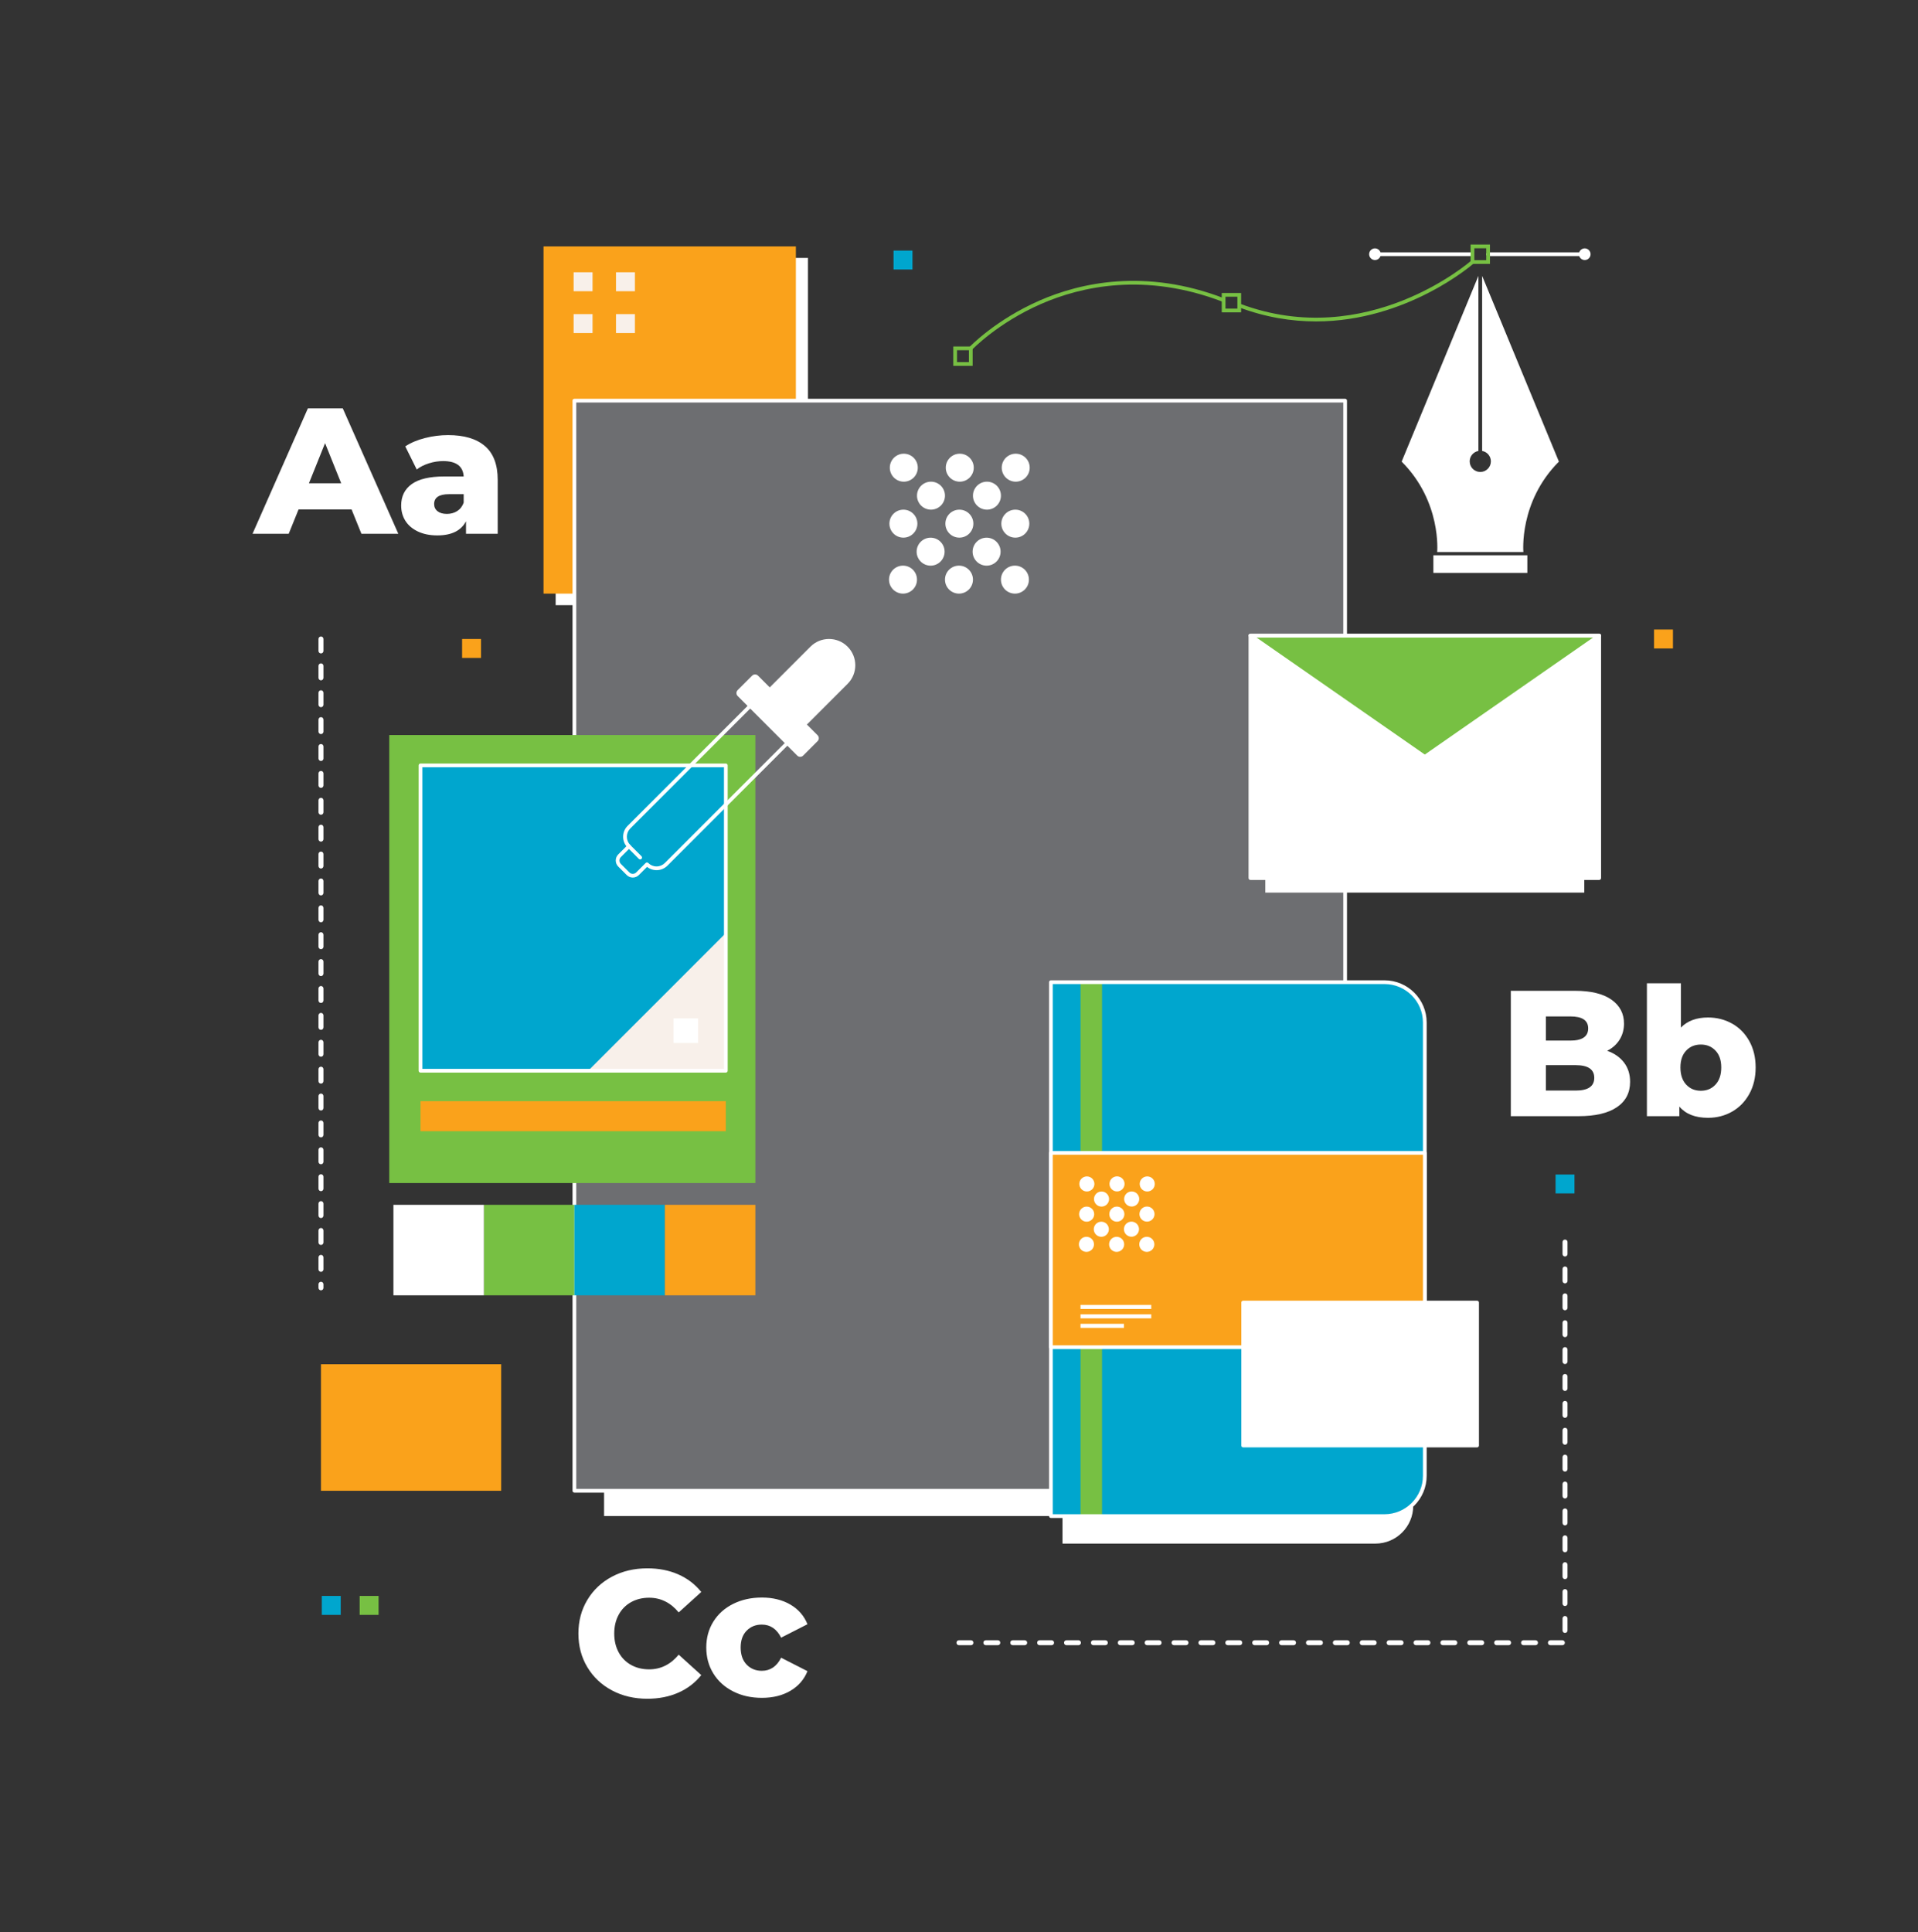
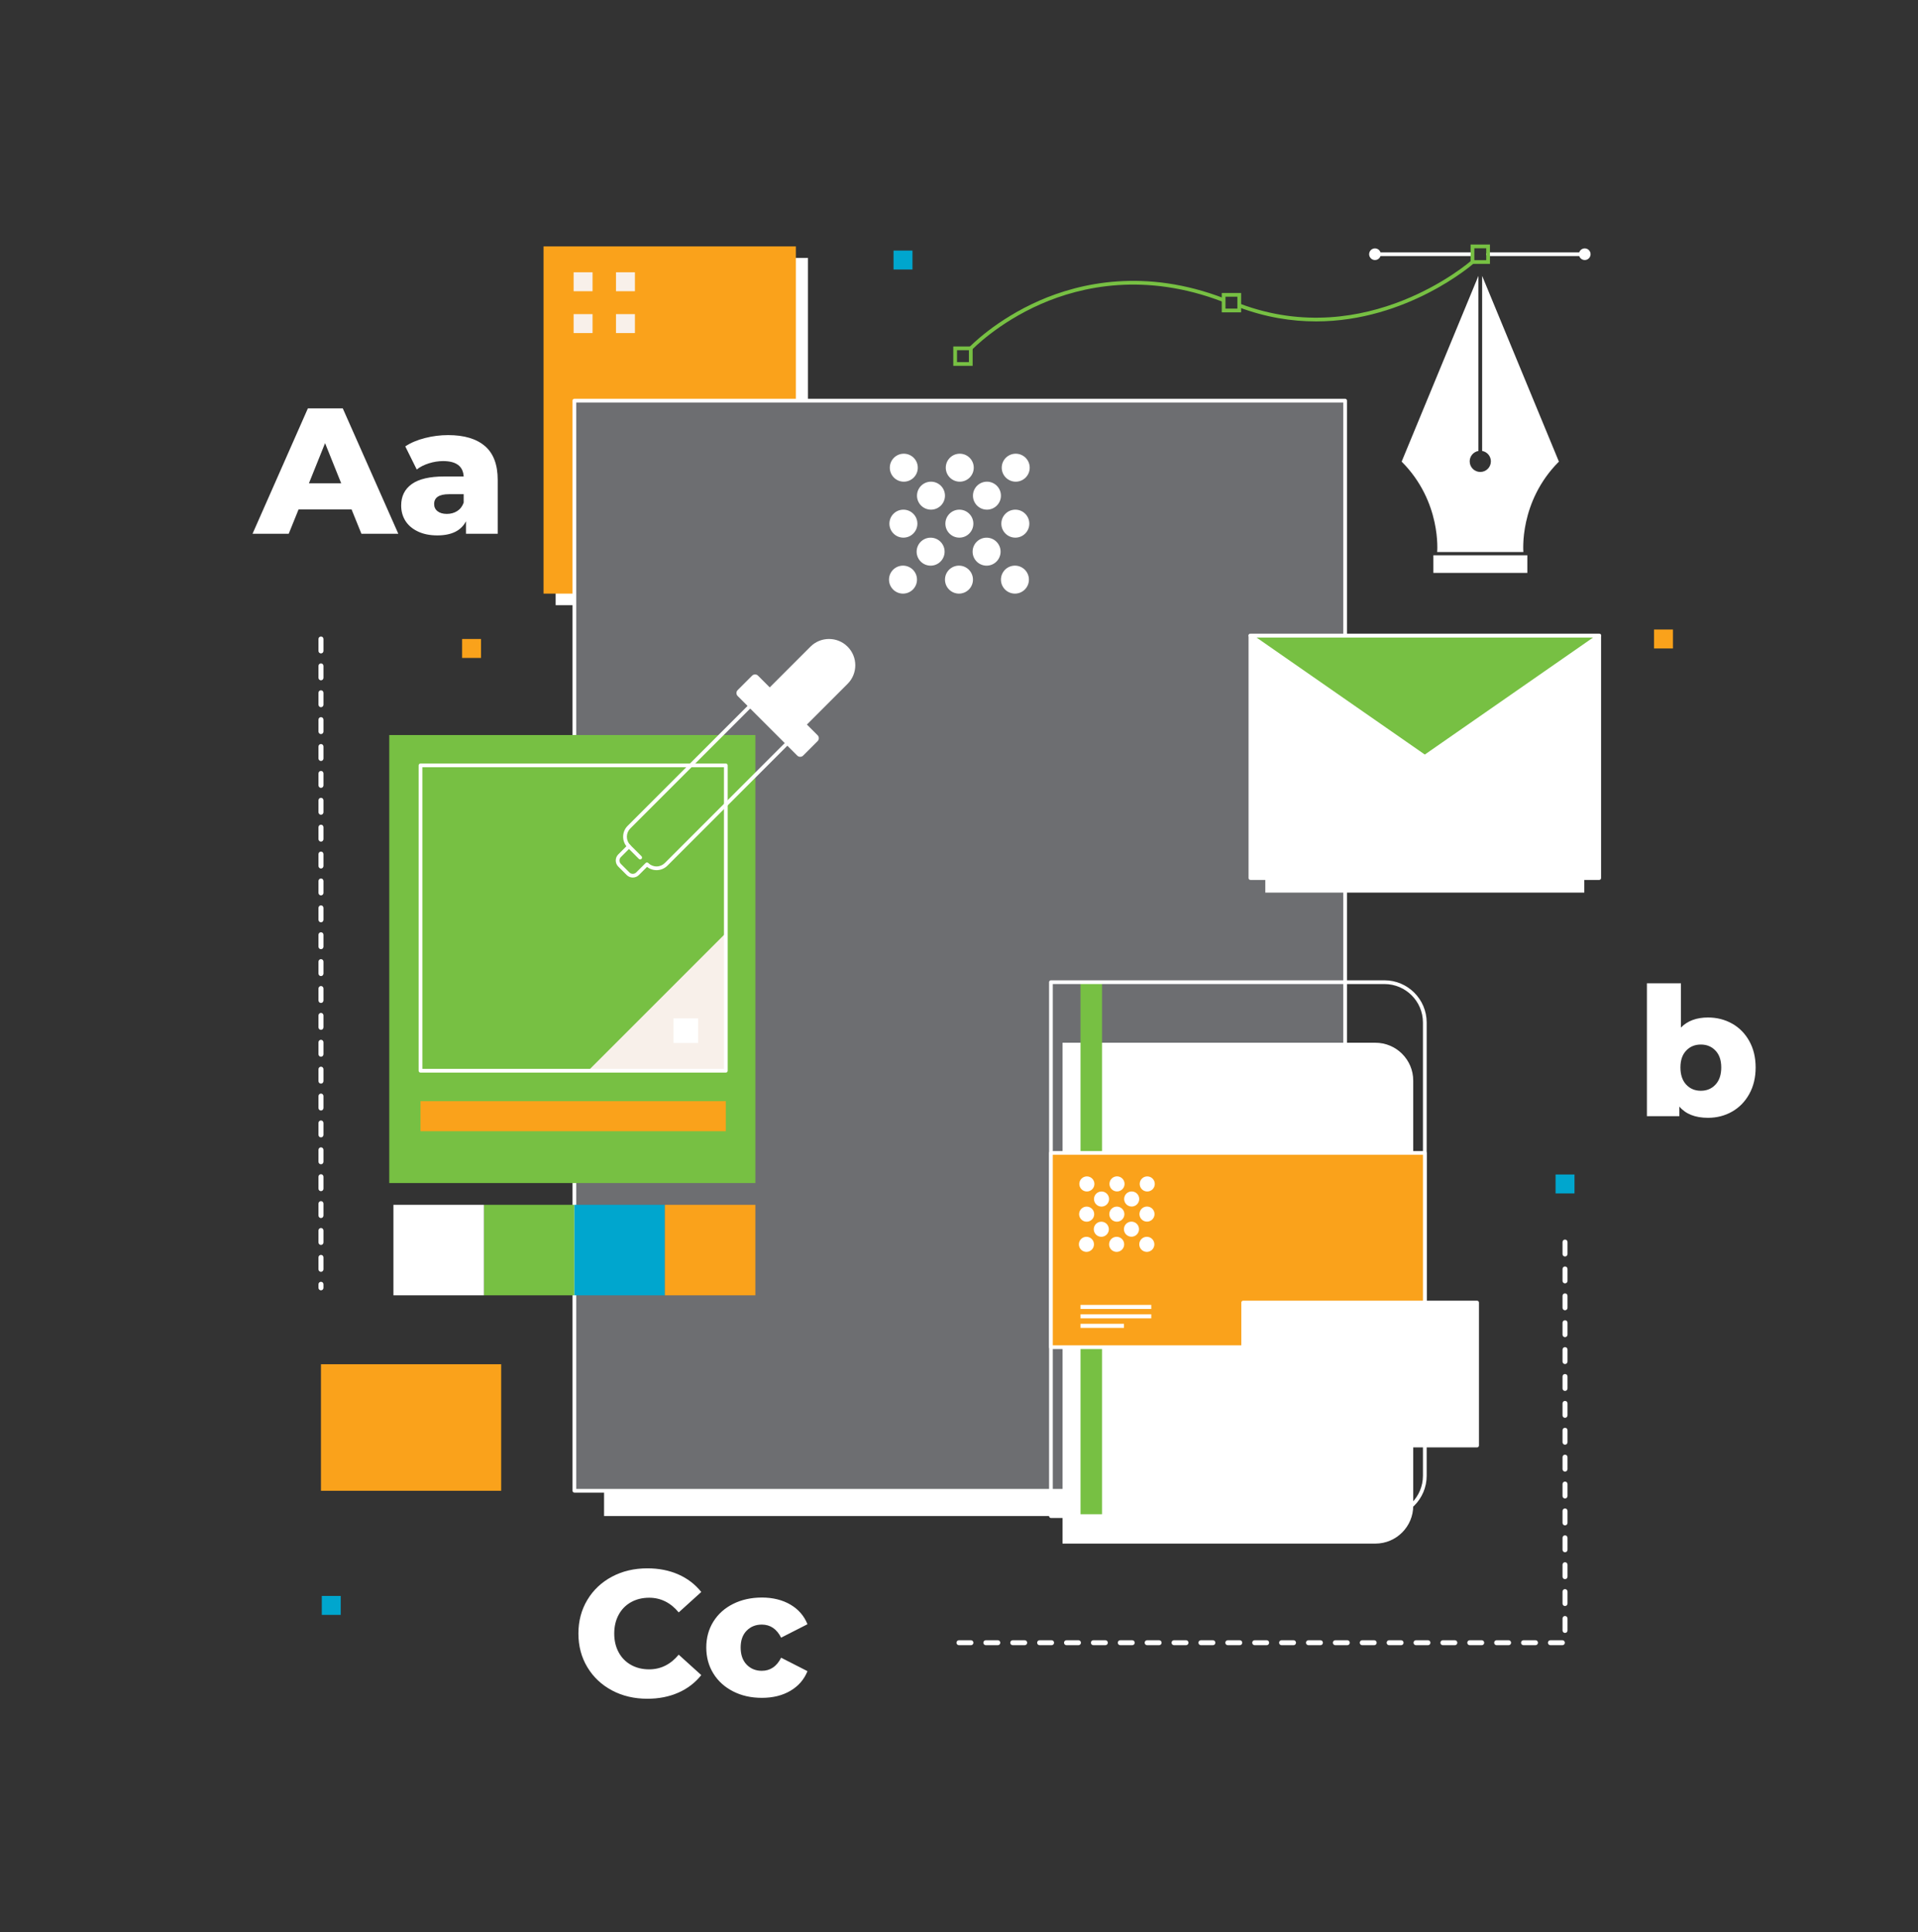
<svg xmlns="http://www.w3.org/2000/svg" id="creative-svg" viewBox="0 0 1985.52 2000">
  <rect x="0" y="0" width="1985.52" height="2000" fill="#333333" stroke="none" />
  <defs>
    <style>.cls-1{fill:#77c043;}.cls-2{fill:#6d6e71;}.cls-3{fill:#fff;}.cls-4{fill:#00a6ce;}.cls-5{fill:#f8f0ea;}.cls-6{fill:#faa21b;}</style>
  </defs>
  <rect class="cls-3" x="575.21" y="267.01" width="261.21" height="359.41" />
  <rect class="cls-6" x="562.68" y="255.05" width="261.21" height="359.41" />
  <path class="cls-3" d="M1523.42,265.07h-100.06c-1.07,0-1.93-.87-1.93-1.93s.87-1.93,1.93-1.93h100.06c1.07,0,1.93.87,1.93,1.93s-.87,1.93-1.93,1.93Z" />
  <path class="cls-3" d="M1429.05,265.15c-1.12,3.14-4.57,4.78-7.7,3.66-3.14-1.12-4.78-4.57-3.66-7.7,1.12-3.14,4.57-4.78,7.7-3.66,3.14,1.12,4.78,4.57,3.66,7.7Z" />
  <path class="cls-3" d="M1640.54,265.07h-100.06c-1.07,0-1.93-.87-1.93-1.93s.87-1.93,1.93-1.93h100.06c1.07,0,1.93.87,1.93,1.93s-.87,1.93-1.93,1.93Z" />
  <path class="cls-3" d="M363.95,527.31h-54.88l-10.2,25.21h-37.45l57.29-129.78h36.15l57.48,129.78h-38.19l-10.2-25.21ZM353.2,500.24l-16.69-41.53-16.69,41.53h33.37Z" />
  <path class="cls-3" d="M502.07,461.77c8.77,7.6,13.16,19.25,13.16,34.95v55.81h-32.82v-12.98c-5.07,9.77-14.96,14.65-29.66,14.65-7.79,0-14.52-1.36-20.21-4.08-5.69-2.72-9.98-6.4-12.89-11.03-2.9-4.63-4.36-9.92-4.36-15.85,0-9.52,3.64-16.9,10.94-22.16,7.29-5.25,18.54-7.88,33.74-7.88h20.02c-.62-10.63-7.73-15.94-21.32-15.94-4.82,0-9.7.77-14.65,2.32-4.95,1.55-9.15,3.68-12.61,6.4l-11.87-23.92c5.56-3.71,12.33-6.58,20.3-8.62,7.97-2.04,15.97-3.06,24.01-3.06,16.69,0,29.42,3.8,38.19,11.4ZM473.34,528.97c3.09-1.98,5.31-4.88,6.67-8.71v-8.71h-15.2c-10.26,0-15.39,3.4-15.39,10.2,0,3.09,1.17,5.56,3.52,7.42,2.35,1.85,5.56,2.78,9.64,2.78s7.66-.99,10.75-2.97Z" />
  <path class="cls-3" d="M633.53,1749.74c-10.82-5.75-19.31-13.75-25.49-24.01-6.18-10.26-9.27-21.88-9.27-34.85s3.09-24.6,9.27-34.86c6.18-10.26,14.68-18.26,25.49-24.01,10.81-5.75,23.02-8.62,36.62-8.62,11.87,0,22.56,2.1,32.08,6.31,9.52,4.2,17.43,10.26,23.73,18.17l-23.36,21.14c-8.41-10.13-18.6-15.2-30.59-15.2-7.05,0-13.32,1.55-18.82,4.63-5.5,3.09-9.77,7.45-12.79,13.07-3.03,5.63-4.54,12.08-4.54,19.37s1.51,13.75,4.54,19.37c3.03,5.63,7.29,9.98,12.79,13.07,5.5,3.09,11.77,4.63,18.82,4.63,11.99,0,22.19-5.07,30.59-15.2l23.36,21.14c-6.3,7.91-14.21,13.97-23.73,18.17-9.52,4.2-20.21,6.31-32.08,6.31-13.6,0-25.8-2.87-36.62-8.62Z" />
  <path class="cls-3" d="M758.95,1750.76c-8.78-4.45-15.61-10.63-20.49-18.54-4.88-7.91-7.32-16.87-7.32-26.88s2.44-18.94,7.32-26.79c4.88-7.85,11.71-13.97,20.49-18.36,8.77-4.38,18.73-6.58,29.85-6.58s21.2,2.45,29.48,7.33c8.28,4.88,14.15,11.65,17.61,20.3l-27.26,13.9c-4.57-9.02-11.25-13.53-20.02-13.53-6.31,0-11.53,2.1-15.67,6.3-4.14,4.2-6.21,10.01-6.21,17.43s2.07,13.44,6.21,17.71c4.14,4.26,9.36,6.4,15.67,6.4,8.77,0,15.45-4.51,20.02-13.54l27.26,13.9c-3.46,8.66-9.34,15.42-17.61,20.31-8.28,4.88-18.11,7.32-29.48,7.32s-21.08-2.22-29.85-6.67Z" />
-   <path class="cls-3" d="M1681.18,1099.84c4.2,5.5,6.3,12.14,6.3,19.93,0,11.37-4.57,20.14-13.72,26.32-9.15,6.18-22.37,9.27-39.68,9.27h-70.08v-129.78h66.37c16.56,0,29.17,3.06,37.82,9.18,8.65,6.12,12.98,14.37,12.98,24.75,0,6.18-1.52,11.71-4.54,16.59-3.03,4.89-7.32,8.75-12.89,11.59,7.42,2.6,13.23,6.65,17.43,12.14ZM1600.34,1052.1v25.03h25.21c12.36,0,18.54-4.2,18.54-12.61s-6.18-12.42-18.54-12.42h-25.21ZM1650.4,1115.69c0-8.78-6.43-13.16-19.28-13.16h-30.78v26.33h30.78c12.85,0,19.28-4.39,19.28-13.16Z" />
  <path class="cls-3" d="M1793.06,1059.51c7.48,4.2,13.41,10.23,17.8,18.08,4.39,7.85,6.58,16.96,6.58,27.35s-2.19,19.53-6.58,27.44c-4.39,7.91-10.32,14-17.8,18.26-7.48,4.26-15.79,6.4-24.94,6.4-13.23,0-23.12-3.9-29.67-11.68v10.01h-33.56v-137.57h35.22v45.8c6.8-6.92,16.13-10.39,28-10.39,9.14,0,17.45,2.1,24.94,6.31ZM1775.91,1122.65c3.96-4.27,5.93-10.17,5.93-17.71s-1.98-13.23-5.93-17.43c-3.96-4.2-9.02-6.3-15.2-6.3s-11.25,2.1-15.2,6.3c-3.96,4.2-5.93,10.01-5.93,17.43s1.98,13.44,5.93,17.71c3.96,4.26,9.02,6.4,15.2,6.4s11.25-2.13,15.2-6.4Z" />
  <rect class="cls-3" x="625.33" y="1445.81" width="739.27" height="123.43" />
  <rect class="cls-2" x="594.62" y="414.69" width="797.87" height="1128.41" />
  <path class="cls-3" d="M1392.48,1545.03h-797.87c-1.07,0-1.93-.87-1.93-1.93V414.69c0-1.07.87-1.93,1.93-1.93h797.87c1.07,0,1.93.87,1.93,1.93v1128.41c0,1.07-.87,1.93-1.93,1.93ZM596.55,1541.17h794V416.62h-794v1124.54Z" />
  <circle class="cls-3" cx="935.62" cy="484.11" r="14.48" />
  <circle class="cls-3" cx="993.55" cy="484.11" r="14.48" />
  <circle class="cls-3" cx="1051.48" cy="484.11" r="14.48" />
  <circle class="cls-3" cx="963.76" cy="513.07" r="14.48" />
  <circle class="cls-3" cx="1021.69" cy="513.07" r="14.48" />
  <circle class="cls-3" cx="935.2" cy="542.04" r="14.48" />
  <circle class="cls-3" cx="993.14" cy="542.04" r="14.48" />
  <circle class="cls-3" cx="1051.07" cy="542.04" r="14.48" />
  <circle class="cls-3" cx="963.35" cy="571.01" r="14.48" transform="translate(245.4 1430.45) rotate(-80.78)" />
  <circle class="cls-3" cx="1021.28" cy="571.01" r="14.48" transform="translate(294.06 1487.63) rotate(-80.78)" />
  <circle class="cls-3" cx="934.79" cy="599.97" r="14.48" />
  <circle class="cls-3" cx="992.73" cy="599.97" r="14.48" />
  <circle class="cls-3" cx="1050.66" cy="599.97" r="14.48" />
  <rect class="cls-1" x="402.96" y="760.84" width="379.01" height="463.73" />
-   <rect class="cls-4" x="435.31" y="792.25" width="316.06" height="316.06" />
  <polygon class="cls-5" points="751.37 1108.32 608.88 1108.32 751.37 965.83 751.37 1108.32" />
  <path class="cls-3" d="M751.37,1110.25h-316.06c-1.07,0-1.93-.87-1.93-1.93v-316.06c0-1.07.87-1.93,1.93-1.93h316.06c1.07,0,1.93.87,1.93,1.93v316.06c0,1.07-.87,1.93-1.93,1.93ZM437.24,1106.38h312.2v-312.2h-312.2v312.2Z" />
  <rect class="cls-3" x="697.18" y="1054.13" width="25.47" height="25.48" />
  <rect class="cls-6" x="435.31" y="1139.82" width="316.06" height="31.09" />
  <path class="cls-3" d="M655.08,908.35c-2.28,0-4.57-.87-6.3-2.61l-8.75-8.75c-3.47-3.47-3.47-9.13,0-12.61l8.43-8.43c-4.91-6.26-4.48-15.37,1.28-21.13l130.55-130.55c.72-.72,2.01-.72,2.73,0l38.47,38.47c.75.75.75,1.98,0,2.73l-130.55,130.55c-5.76,5.76-14.87,6.19-21.13,1.28l-8.44,8.44c-1.74,1.74-4.02,2.61-6.3,2.61ZM781.66,728.37l-129.18,129.18c-2.28,2.28-3.54,5.32-3.54,8.56s1.26,6.27,3.54,8.56c.75.75.75,1.98,0,2.74l-9.72,9.72c-1.97,1.97-1.97,5.17,0,7.14l8.75,8.75c1.97,1.97,5.17,1.97,7.14,0l9.72-9.72c.75-.75,1.98-.75,2.73,0,2.28,2.28,5.32,3.54,8.56,3.54s6.27-1.26,8.56-3.54l129.18-129.18-35.74-35.74Z" />
  <path class="cls-3" d="M763.64,720.45l61.67,61.67c1.69,1.69,4.42,1.69,6.11,0l14.96-14.96c1.69-1.69,1.69-4.42,0-6.11l-11.07-11.07,42.13-42.13c10.62-10.62,10.62-27.85,0-38.47-10.62-10.62-27.85-10.62-38.47,0l-42.13,42.13-12.14-12.14c-1.69-1.69-4.42-1.69-6.11,0l-14.96,14.96c-1.69,1.69-1.69,4.42,0,6.11Z" />
  <path class="cls-3" d="M662.73,889.6c-.5,0-.99-.19-1.37-.57l-11.63-11.63c-.75-.75-.75-1.98,0-2.73.75-.75,1.98-.75,2.73,0l11.63,11.63c.75.75.75,1.98,0,2.73-.38.38-.87.57-1.37.57Z" />
  <rect class="cls-1" x="500.94" y="1247.12" width="93.67" height="93.67" />
  <rect class="cls-3" x="407.27" y="1247.12" width="93.67" height="93.67" />
  <rect class="cls-4" x="594.62" y="1247.12" width="93.67" height="93.67" />
  <rect class="cls-6" x="688.29" y="1247.12" width="93.67" height="93.67" />
  <path class="cls-3" d="M1099.92,1079.34h323.88c21.62,0,39.18,17.56,39.18,39.18v440.08c0,21.62-17.56,39.18-39.18,39.18h-323.88v-518.44h0Z" />
-   <path class="cls-4" d="M1087.93,1016.65h345.27c23.05,0,41.77,18.72,41.77,41.77v469.15c0,23.05-18.72,41.77-41.77,41.77h-345.27v-552.68h0Z" />
  <rect class="cls-1" x="1118.56" y="1016.65" width="22.28" height="552.68" />
  <path class="cls-3" d="M1433.2,1571.26h-345.27c-1.07,0-1.93-.87-1.93-1.93v-552.68c0-1.07.87-1.93,1.93-1.93h345.27c24.1,0,43.7,19.6,43.7,43.7v469.15c0,24.1-19.6,43.7-43.7,43.7ZM1089.86,1567.4h343.34c21.96,0,39.83-17.87,39.83-39.83v-469.15c0-21.96-17.87-39.83-39.83-39.83h-343.34v548.81Z" />
  <rect class="cls-3" x="1309.85" y="694.36" width="330.23" height="229.58" />
  <rect class="cls-3" x="1294.43" y="657.88" width="361.07" height="251.02" />
  <polygon class="cls-1" points="1294.43 657.88 1655.51 657.88 1474.97 783.39 1294.43 657.88" />
  <path class="cls-3" d="M1655.51,910.83h-361.07c-1.07,0-1.93-.87-1.93-1.93v-251.02c0-1.07.87-1.93,1.93-1.93h361.07c1.07,0,1.93.87,1.93,1.93v251.02c0,1.07-.87,1.93-1.93,1.93ZM1296.36,906.96h357.21v-247.15h-357.21v247.15Z" />
  <path class="cls-3" d="M1474.97,785.32c-.38,0-.77-.12-1.1-.34l-180.54-125.51c-.69-.48-.99-1.36-.74-2.16.25-.81,1-1.35,1.84-1.35h361.07c.85,0,1.59.55,1.84,1.35.25.81-.05,1.68-.74,2.16l-180.54,125.51c-.33.23-.72.34-1.1.34ZM1300.6,659.81l174.37,121.22,174.37-121.22h-348.74Z" />
  <rect class="cls-6" x="1087.93" y="1193.42" width="387.04" height="201.08" />
  <path class="cls-3" d="M1474.97,1396.43h-387.04c-1.07,0-1.93-.87-1.93-1.93v-201.08c0-1.07.87-1.93,1.93-1.93h387.04c1.07,0,1.93.87,1.93,1.93v201.08c0,1.07-.87,1.93-1.93,1.93ZM1089.86,1392.56h383.17v-197.21h-383.17v197.21Z" />
  <rect class="cls-3" x="1334.02" y="1301.2" width="147.99" height="242.16" transform="translate(2830.3 14.27) rotate(90)" />
  <path class="cls-3" d="M1529.09,1498.2h-242.16c-1.07,0-1.93-.87-1.93-1.93v-147.99c0-1.07.87-1.93,1.93-1.93h242.16c1.07,0,1.93.87,1.93,1.93v147.99c0,1.07-.87,1.93-1.93,1.93ZM1288.87,1494.34h238.29v-144.12h-238.29v144.12Z" />
  <circle class="cls-3" cx="1474.49" cy="1366.71" r="13.89" transform="translate(-110.76 2603.23) rotate(-80.78)" />
  <path class="cls-3" d="M1529.09,1352.86c-7.22.5-12.93,6.5-12.93,13.84s5.71,13.35,12.93,13.84v-27.69Z" />
  <circle class="cls-3" cx="1501.48" cy="1394.49" r="13.89" />
  <circle class="cls-3" cx="1474.09" cy="1422.28" r="13.89" />
  <path class="cls-3" d="M1529.09,1408.42c-7.41.3-13.32,6.38-13.32,13.87s5.92,13.56,13.32,13.86v-27.73Z" />
  <circle class="cls-3" cx="1501.09" cy="1450.07" r="13.89" />
  <circle class="cls-3" cx="1473.69" cy="1477.85" r="13.89" transform="translate(-453.37 676.45) rotate(-22.5)" />
  <path class="cls-3" d="M1529.09,1463.97c-7.59.09-13.72,6.27-13.72,13.89s6.13,13.79,13.72,13.89v-27.77Z" />
  <circle class="cls-3" cx="1125.13" cy="1225.51" r="7.81" transform="translate(-383.34 523.85) rotate(-22.5)" />
  <circle class="cls-3" cx="1156.38" cy="1225.51" r="7.81" transform="translate(-302.03 2069.4) rotate(-76.72)" />
  <circle class="cls-3" cx="1187.64" cy="1225.51" r="7.81" transform="translate(-518.72 1198.73) rotate(-45)" />
  <circle class="cls-3" cx="1140.31" cy="1241.14" r="7.81" transform="translate(-543.63 1169.84) rotate(-45)" />
  <circle class="cls-3" cx="1171.56" cy="1241.14" r="7.81" transform="translate(-305.55 2096.21) rotate(-76.72)" />
  <circle class="cls-3" cx="1124.9" cy="1256.77" r="7.81" transform="translate(-559.19 1163.53) rotate(-45)" />
  <circle class="cls-3" cx="1156.16" cy="1256.77" r="7.81" transform="translate(-550.04 1185.63) rotate(-45)" />
  <circle class="cls-3" cx="1187.41" cy="1256.77" r="7.81" transform="translate(-308.55 2123.67) rotate(-76.72)" />
  <circle class="cls-3" cx="1140.09" cy="1272.4" r="7.81" transform="translate(-565.8 1178.84) rotate(-45)" />
  <circle class="cls-3" cx="1171.34" cy="1272.4" r="7.81" transform="translate(-336.14 2120.06) rotate(-76.72)" />
  <circle class="cls-3" cx="1124.68" cy="1288.02" r="7.81" />
  <circle class="cls-3" cx="1155.94" cy="1288.02" r="7.81" />
  <circle class="cls-3" cx="1187.19" cy="1288.02" r="7.81" />
  <rect class="cls-3" x="1118.56" y="1350.7" width="73.23" height="4.22" />
  <rect class="cls-3" x="1118.56" y="1360.4" width="73.23" height="4.22" />
  <rect class="cls-3" x="1118.56" y="1370.28" width="44.97" height="4.22" />
  <path class="cls-3" d="M1487.77,571.4h89.25s-4.8-52.01,36.77-93.58l-79.47-192.26v181.22c5.14.91,9.05,5.38,9.05,10.78,0,6.06-4.91,10.97-10.97,10.97s-10.97-4.91-10.97-10.97c0-5.4,3.91-9.86,9.04-10.78v-181.22l-79.47,192.26c41.57,41.57,36.77,93.58,36.77,93.58Z" />
  <rect class="cls-3" x="1483.84" y="574.77" width="97.26" height="18.24" />
  <path class="cls-1" d="M1006.88,378.69h-20.04v-20.04h20.04v20.04ZM990.71,374.82h12.31v-12.31h-12.31v12.31Z" />
  <path class="cls-1" d="M1542.41,273.15h-20.04v-20.04h20.04v20.04ZM1526.24,269.29h12.31v-12.31h-12.31v12.31Z" />
  <path class="cls-1" d="M1362.3,332.71c-25.09,0-52.03-4.18-80.09-14.74l1.36-3.62c131.56,49.54,238.39-43.62,239.45-44.57l2.57,2.89c-.86.76-68.84,60.04-163.3,60.04Z" />
  <path class="cls-1" d="M1006.35,361.91l-2.81-2.65c.26-.28,26.89-28.14,72.49-48.11,42.09-18.44,109.45-33.8,191.34-2.3l-1.39,3.61c-80.6-31.01-146.86-15.94-188.26,2.16-44.93,19.65-71.12,47.02-71.38,47.29Z" />
  <path class="cls-3" d="M1634.86,261.11c1.12-3.14,4.57-4.78,7.7-3.66,3.14,1.12,4.78,4.57,3.66,7.7-1.12,3.14-4.57,4.78-7.7,3.66-3.14-1.12-4.78-4.57-3.66-7.7Z" />
  <path class="cls-1" d="M1284.81,323.31h-20.04v-20.04h20.04v20.04ZM1268.63,319.45h12.31v-12.31h-12.31v12.31Z" />
  <path class="cls-3" d="M1617.37,1702.96h-12.37c-1.42,0-2.58-1.15-2.58-2.58s1.15-2.58,2.58-2.58h12.37c1.42,0,2.58,1.15,2.58,2.58s-1.15,2.58-2.58,2.58ZM1589.54,1702.96h-12.37c-1.42,0-2.58-1.15-2.58-2.58s1.15-2.58,2.58-2.58h12.37c1.42,0,2.58,1.15,2.58,2.58s-1.15,2.58-2.58,2.58ZM1561.71,1702.96h-12.37c-1.42,0-2.58-1.15-2.58-2.58s1.15-2.58,2.58-2.58h12.37c1.42,0,2.58,1.15,2.58,2.58s-1.15,2.58-2.58,2.58ZM1533.88,1702.96h-12.37c-1.42,0-2.58-1.15-2.58-2.58s1.15-2.58,2.58-2.58h12.37c1.42,0,2.58,1.15,2.58,2.58s-1.15,2.58-2.58,2.58ZM1506.05,1702.96h-12.37c-1.42,0-2.58-1.15-2.58-2.58s1.15-2.58,2.58-2.58h12.37c1.42,0,2.58,1.15,2.58,2.58s-1.15,2.58-2.58,2.58ZM1478.22,1702.96h-12.37c-1.42,0-2.58-1.15-2.58-2.58s1.15-2.58,2.58-2.58h12.37c1.42,0,2.58,1.15,2.58,2.58s-1.15,2.58-2.58,2.58ZM1450.39,1702.96h-12.37c-1.42,0-2.58-1.15-2.58-2.58s1.15-2.58,2.58-2.58h12.37c1.42,0,2.58,1.15,2.58,2.58s-1.15,2.58-2.58,2.58ZM1422.56,1702.96h-12.37c-1.42,0-2.58-1.15-2.58-2.58s1.15-2.58,2.58-2.58h12.37c1.42,0,2.58,1.15,2.58,2.58s-1.15,2.58-2.58,2.58ZM1394.73,1702.96h-12.37c-1.42,0-2.58-1.15-2.58-2.58s1.15-2.58,2.58-2.58h12.37c1.42,0,2.58,1.15,2.58,2.58s-1.15,2.58-2.58,2.58ZM1366.9,1702.96h-12.37c-1.42,0-2.58-1.15-2.58-2.58s1.15-2.58,2.58-2.58h12.37c1.42,0,2.58,1.15,2.58,2.58s-1.15,2.58-2.58,2.58ZM1339.06,1702.96h-12.37c-1.42,0-2.58-1.15-2.58-2.58s1.15-2.58,2.58-2.58h12.37c1.42,0,2.58,1.15,2.58,2.58s-1.15,2.58-2.58,2.58ZM1311.24,1702.96h-12.37c-1.42,0-2.58-1.15-2.58-2.58s1.15-2.58,2.58-2.58h12.37c1.42,0,2.58,1.15,2.58,2.58s-1.15,2.58-2.58,2.58ZM1283.4,1702.96h-12.37c-1.42,0-2.58-1.15-2.58-2.58s1.15-2.58,2.58-2.58h12.37c1.42,0,2.58,1.15,2.58,2.58s-1.15,2.58-2.58,2.58ZM1255.57,1702.96h-12.37c-1.42,0-2.58-1.15-2.58-2.58s1.15-2.58,2.58-2.58h12.37c1.42,0,2.58,1.15,2.58,2.58s-1.15,2.58-2.58,2.58ZM1227.74,1702.96h-12.37c-1.42,0-2.58-1.15-2.58-2.58s1.15-2.58,2.58-2.58h12.37c1.42,0,2.58,1.15,2.58,2.58s-1.15,2.58-2.58,2.58ZM1199.91,1702.96h-12.37c-1.42,0-2.58-1.15-2.58-2.58s1.15-2.58,2.58-2.58h12.37c1.42,0,2.58,1.15,2.58,2.58s-1.15,2.58-2.58,2.58ZM1172.08,1702.96h-12.37c-1.42,0-2.58-1.15-2.58-2.58s1.15-2.58,2.58-2.58h12.37c1.42,0,2.58,1.15,2.58,2.58s-1.15,2.58-2.58,2.58ZM1144.25,1702.96h-12.37c-1.42,0-2.58-1.15-2.58-2.58s1.15-2.58,2.58-2.58h12.37c1.42,0,2.58,1.15,2.58,2.58s-1.15,2.58-2.58,2.58ZM1116.42,1702.96h-12.37c-1.42,0-2.58-1.15-2.58-2.58s1.15-2.58,2.58-2.58h12.37c1.42,0,2.58,1.15,2.58,2.58s-1.15,2.58-2.58,2.58ZM1088.59,1702.96h-12.37c-1.42,0-2.58-1.15-2.58-2.58s1.15-2.58,2.58-2.58h12.37c1.42,0,2.58,1.15,2.58,2.58s-1.15,2.58-2.58,2.58ZM1060.76,1702.96h-12.37c-1.42,0-2.58-1.15-2.58-2.58s1.15-2.58,2.58-2.58h12.37c1.42,0,2.58,1.15,2.58,2.58s-1.15,2.58-2.58,2.58ZM1032.93,1702.96h-12.37c-1.42,0-2.58-1.15-2.58-2.58s1.15-2.58,2.58-2.58h12.37c1.42,0,2.58,1.15,2.58,2.58s-1.15,2.58-2.58,2.58ZM1005.1,1702.96h-12.37c-1.42,0-2.58-1.15-2.58-2.58s1.15-2.58,2.58-2.58h12.37c1.42,0,2.58,1.15,2.58,2.58s-1.15,2.58-2.58,2.58ZM1620.12,1690.25c-1.42,0-2.58-1.15-2.58-2.58v-12.37c0-1.42,1.15-2.58,2.58-2.58s2.58,1.15,2.58,2.58v12.37c0,1.42-1.15,2.58-2.58,2.58ZM1620.12,1662.42c-1.42,0-2.58-1.15-2.58-2.58v-12.37c0-1.42,1.15-2.58,2.58-2.58s2.58,1.15,2.58,2.58v12.37c0,1.42-1.15,2.58-2.58,2.58ZM1620.12,1634.59c-1.42,0-2.58-1.15-2.58-2.58v-12.37c0-1.42,1.15-2.58,2.58-2.58s2.58,1.15,2.58,2.58v12.37c0,1.42-1.15,2.58-2.58,2.58ZM1620.12,1606.76c-1.42,0-2.58-1.15-2.58-2.58v-12.37c0-1.42,1.15-2.58,2.58-2.58s2.58,1.15,2.58,2.58v12.37c0,1.42-1.15,2.58-2.58,2.58ZM1620.12,1578.93c-1.42,0-2.58-1.15-2.58-2.58v-12.37c0-1.42,1.15-2.58,2.58-2.58s2.58,1.15,2.58,2.58v12.37c0,1.42-1.15,2.58-2.58,2.58ZM1620.12,1551.1c-1.42,0-2.58-1.15-2.58-2.58v-12.37c0-1.42,1.15-2.58,2.58-2.58s2.58,1.15,2.58,2.58v12.37c0,1.42-1.15,2.58-2.58,2.58ZM1620.12,1523.27c-1.42,0-2.58-1.15-2.58-2.58v-12.37c0-1.42,1.15-2.58,2.58-2.58s2.58,1.15,2.58,2.58v12.37c0,1.42-1.15,2.58-2.58,2.58ZM1620.12,1495.44c-1.42,0-2.58-1.15-2.58-2.58v-12.37c0-1.42,1.15-2.58,2.58-2.58s2.58,1.15,2.58,2.58v12.37c0,1.42-1.15,2.58-2.58,2.58ZM1620.12,1467.61c-1.42,0-2.58-1.15-2.58-2.58v-12.37c0-1.42,1.15-2.58,2.58-2.58s2.58,1.15,2.58,2.58v12.37c0,1.42-1.15,2.58-2.58,2.58ZM1620.12,1439.77c-1.42,0-2.58-1.15-2.58-2.58v-12.37c0-1.42,1.15-2.58,2.58-2.58s2.58,1.15,2.58,2.58v12.37c0,1.42-1.15,2.58-2.58,2.58ZM1620.12,1411.94c-1.42,0-2.58-1.15-2.58-2.58v-12.37c0-1.42,1.15-2.58,2.58-2.58s2.58,1.15,2.58,2.58v12.37c0,1.42-1.15,2.58-2.58,2.58ZM1620.12,1384.11c-1.42,0-2.58-1.15-2.58-2.58v-12.37c0-1.42,1.15-2.58,2.58-2.58s2.58,1.15,2.58,2.58v12.37c0,1.42-1.15,2.58-2.58,2.58ZM1620.12,1356.28c-1.42,0-2.58-1.15-2.58-2.58v-12.37c0-1.42,1.15-2.58,2.58-2.58s2.58,1.15,2.58,2.58v12.37c0,1.42-1.15,2.58-2.58,2.58ZM1620.12,1328.45c-1.42,0-2.58-1.15-2.58-2.58v-12.37c0-1.42,1.15-2.58,2.58-2.58s2.58,1.15,2.58,2.58v12.37c0,1.42-1.15,2.58-2.58,2.58ZM1620.12,1300.62c-1.42,0-2.58-1.15-2.58-2.58v-12.37c0-1.42,1.15-2.58,2.58-2.58s2.58,1.15,2.58,2.58v12.37c0,1.42-1.15,2.58-2.58,2.58Z" />
  <path class="cls-3" d="M332.27,1335.63c-1.42,0-2.58-1.15-2.58-2.58v-3.69c0-1.42,1.15-2.58,2.58-2.58s2.58,1.15,2.58,2.58v3.69c0,1.42-1.15,2.58-2.58,2.58ZM332.27,1316.48c-1.42,0-2.58-1.15-2.58-2.58v-12.37c0-1.42,1.15-2.58,2.58-2.58s2.58,1.15,2.58,2.58v12.37c0,1.42-1.15,2.58-2.58,2.58ZM332.27,1288.65c-1.42,0-2.58-1.15-2.58-2.58v-12.37c0-1.42,1.15-2.58,2.58-2.58s2.58,1.15,2.58,2.58v12.37c0,1.42-1.15,2.58-2.58,2.58ZM332.27,1260.82c-1.42,0-2.58-1.15-2.58-2.58v-12.37c0-1.42,1.15-2.58,2.58-2.58s2.58,1.15,2.58,2.58v12.37c0,1.42-1.15,2.58-2.58,2.58ZM332.27,1232.98c-1.42,0-2.58-1.15-2.58-2.58v-12.37c0-1.42,1.15-2.58,2.58-2.58s2.58,1.15,2.58,2.58v12.37c0,1.42-1.15,2.58-2.58,2.58ZM332.27,1205.15c-1.42,0-2.58-1.15-2.58-2.58v-12.37c0-1.42,1.15-2.58,2.58-2.58s2.58,1.15,2.58,2.58v12.37c0,1.42-1.15,2.58-2.58,2.58ZM332.27,1177.32c-1.42,0-2.58-1.15-2.58-2.58v-12.37c0-1.42,1.15-2.58,2.58-2.58s2.58,1.15,2.58,2.58v12.37c0,1.42-1.15,2.58-2.58,2.58ZM332.27,1149.49c-1.42,0-2.58-1.15-2.58-2.58v-12.37c0-1.42,1.15-2.58,2.58-2.58s2.58,1.15,2.58,2.58v12.37c0,1.42-1.15,2.58-2.58,2.58ZM332.27,1121.66c-1.42,0-2.58-1.15-2.58-2.58v-12.37c0-1.42,1.15-2.58,2.58-2.58s2.58,1.15,2.58,2.58v12.37c0,1.42-1.15,2.58-2.58,2.58ZM332.27,1093.83c-1.42,0-2.58-1.15-2.58-2.58v-12.37c0-1.42,1.15-2.58,2.58-2.58s2.58,1.15,2.58,2.58v12.37c0,1.42-1.15,2.58-2.58,2.58ZM332.27,1066c-1.42,0-2.58-1.15-2.58-2.58v-12.37c0-1.42,1.15-2.58,2.58-2.58s2.58,1.15,2.58,2.58v12.37c0,1.42-1.15,2.58-2.58,2.58ZM332.27,1038.17c-1.42,0-2.58-1.15-2.58-2.58v-12.37c0-1.42,1.15-2.58,2.58-2.58s2.58,1.15,2.58,2.58v12.37c0,1.42-1.15,2.58-2.58,2.58ZM332.27,1010.34c-1.42,0-2.58-1.15-2.58-2.58v-12.37c0-1.42,1.15-2.58,2.58-2.58s2.58,1.15,2.58,2.58v12.37c0,1.42-1.15,2.58-2.58,2.58ZM332.27,982.51c-1.42,0-2.58-1.15-2.58-2.58v-12.37c0-1.42,1.15-2.58,2.58-2.58s2.58,1.15,2.58,2.58v12.37c0,1.42-1.15,2.58-2.58,2.58ZM332.27,954.68c-1.42,0-2.58-1.15-2.58-2.58v-12.37c0-1.42,1.15-2.58,2.58-2.58s2.58,1.15,2.58,2.58v12.37c0,1.42-1.15,2.58-2.58,2.58ZM332.27,926.84c-1.42,0-2.58-1.15-2.58-2.58v-12.37c0-1.42,1.15-2.58,2.58-2.58s2.58,1.15,2.58,2.58v12.37c0,1.42-1.15,2.58-2.58,2.58ZM332.27,899.02c-1.42,0-2.58-1.15-2.58-2.58v-12.37c0-1.42,1.15-2.58,2.58-2.58s2.58,1.15,2.58,2.58v12.37c0,1.42-1.15,2.58-2.58,2.58ZM332.27,871.18c-1.42,0-2.58-1.15-2.58-2.58v-12.37c0-1.42,1.15-2.58,2.58-2.58s2.58,1.15,2.58,2.58v12.37c0,1.42-1.15,2.58-2.58,2.58ZM332.27,843.35c-1.42,0-2.58-1.15-2.58-2.58v-12.37c0-1.42,1.15-2.58,2.58-2.58s2.58,1.15,2.58,2.58v12.37c0,1.42-1.15,2.58-2.58,2.58ZM332.27,815.52c-1.42,0-2.58-1.15-2.58-2.58v-12.37c0-1.42,1.15-2.58,2.58-2.58s2.58,1.15,2.58,2.58v12.37c0,1.42-1.15,2.58-2.58,2.58ZM332.27,787.69c-1.42,0-2.58-1.15-2.58-2.58v-12.37c0-1.42,1.15-2.58,2.58-2.58s2.58,1.15,2.58,2.58v12.37c0,1.42-1.15,2.58-2.58,2.58ZM332.27,759.86c-1.42,0-2.58-1.15-2.58-2.58v-12.37c0-1.42,1.15-2.58,2.58-2.58s2.58,1.15,2.58,2.58v12.37c0,1.42-1.15,2.58-2.58,2.58ZM332.27,732.03c-1.42,0-2.58-1.15-2.58-2.58v-12.37c0-1.42,1.15-2.58,2.58-2.58s2.58,1.15,2.58,2.58v12.37c0,1.42-1.15,2.58-2.58,2.58ZM332.27,704.2c-1.42,0-2.58-1.15-2.58-2.58v-12.37c0-1.42,1.15-2.58,2.58-2.58s2.58,1.15,2.58,2.58v12.37c0,1.42-1.15,2.58-2.58,2.58ZM332.27,676.37c-1.42,0-2.58-1.15-2.58-2.58v-12.37c0-1.42,1.15-2.58,2.58-2.58s2.58,1.15,2.58,2.58v12.37c0,1.42-1.15,2.58-2.58,2.58Z" />
  <rect class="cls-5" x="637.67" y="281.84" width="19.6" height="19.6" />
  <rect class="cls-5" x="637.67" y="325.15" width="19.6" height="19.6" />
  <rect class="cls-4" x="1610.32" y="1215.72" width="19.6" height="19.6" />
  <rect class="cls-4" x="924.99" y="259.37" width="19.6" height="19.6" />
  <rect class="cls-6" x="1712.24" y="651.62" width="19.6" height="19.6" />
  <rect class="cls-6" x="478.37" y="661.42" width="19.6" height="19.6" />
  <rect class="cls-4" x="333.13" y="1651.96" width="19.6" height="19.6" />
-   <rect class="cls-1" x="372.32" y="1651.96" width="19.6" height="19.6" />
  <rect class="cls-5" x="593.81" y="281.84" width="19.6" height="19.6" />
  <rect class="cls-5" x="593.81" y="325.15" width="19.6" height="19.6" />
  <rect class="cls-6" x="332.27" y="1412.12" width="186.56" height="130.98" />
</svg>